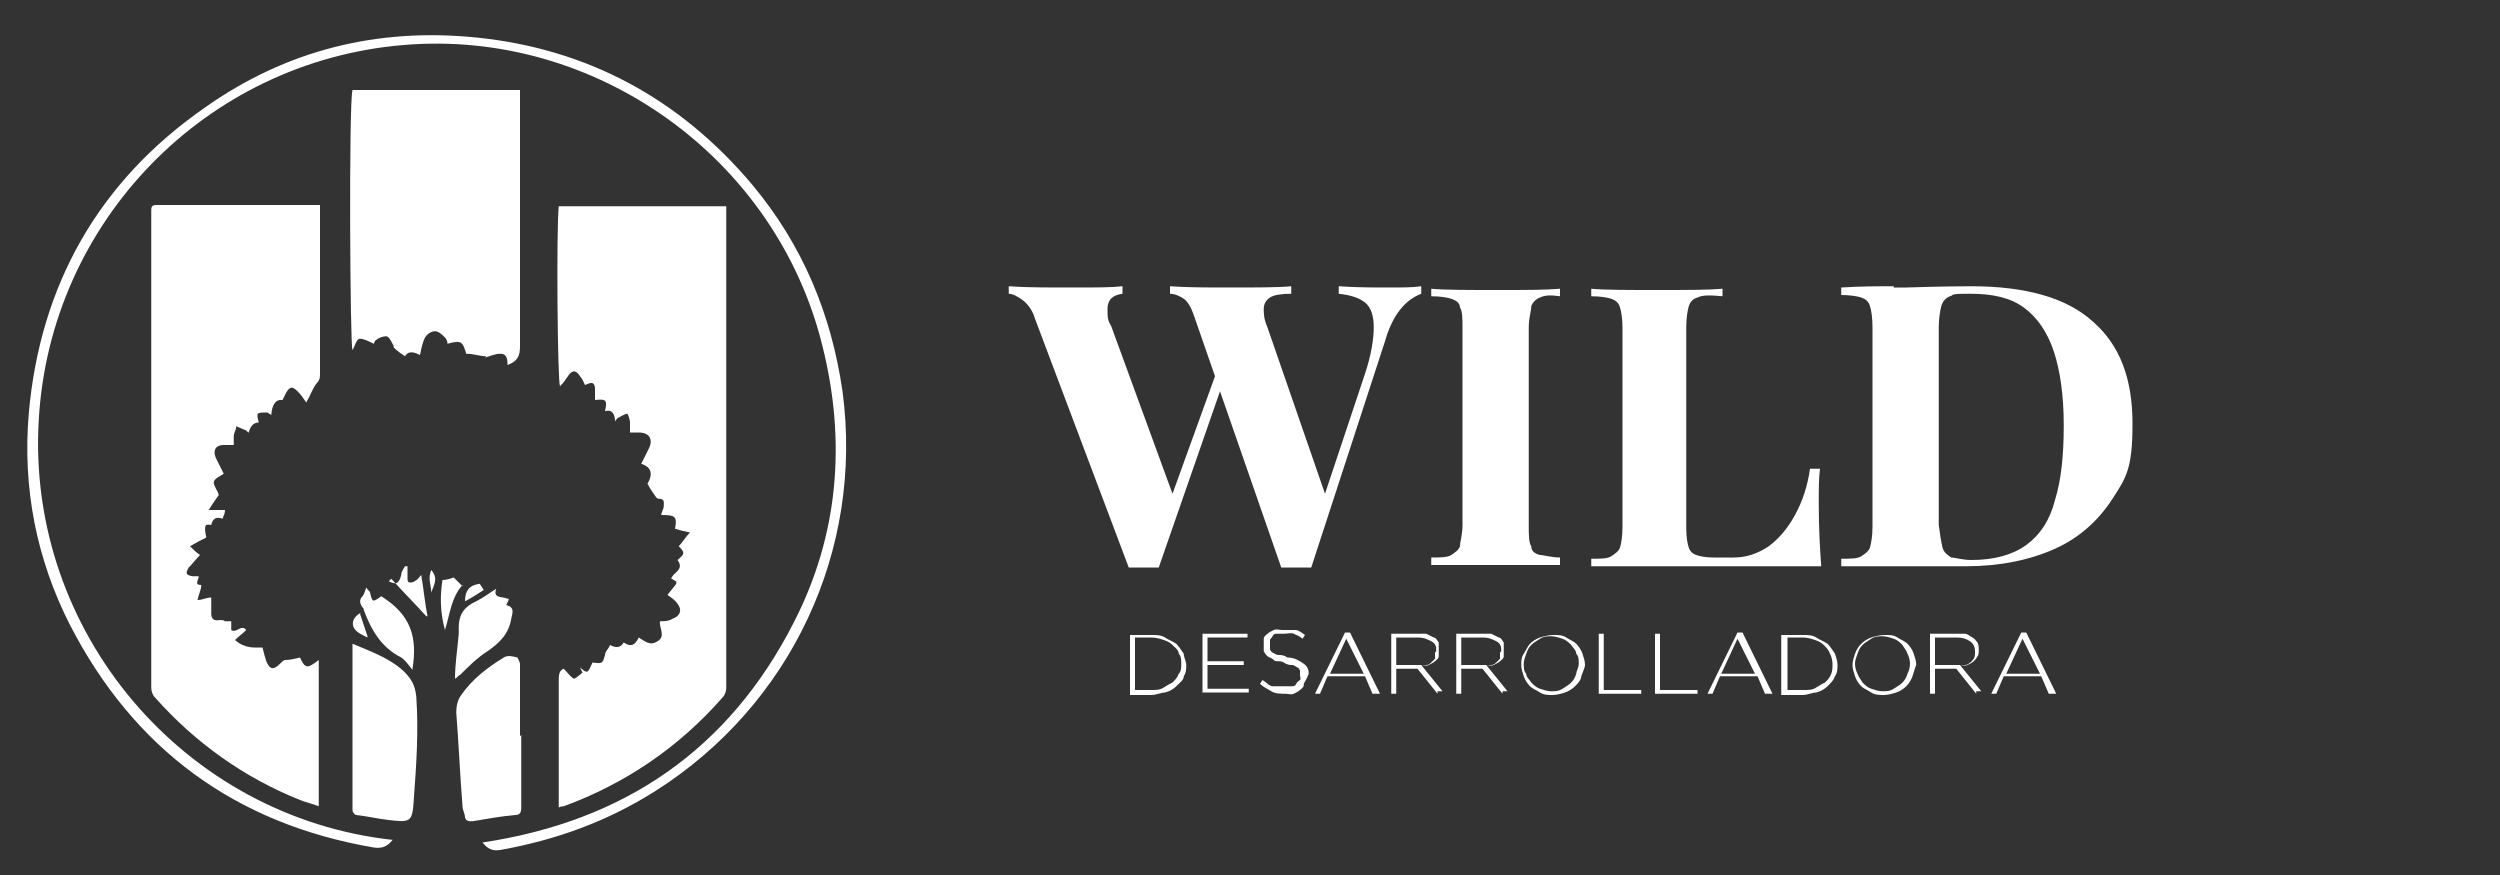
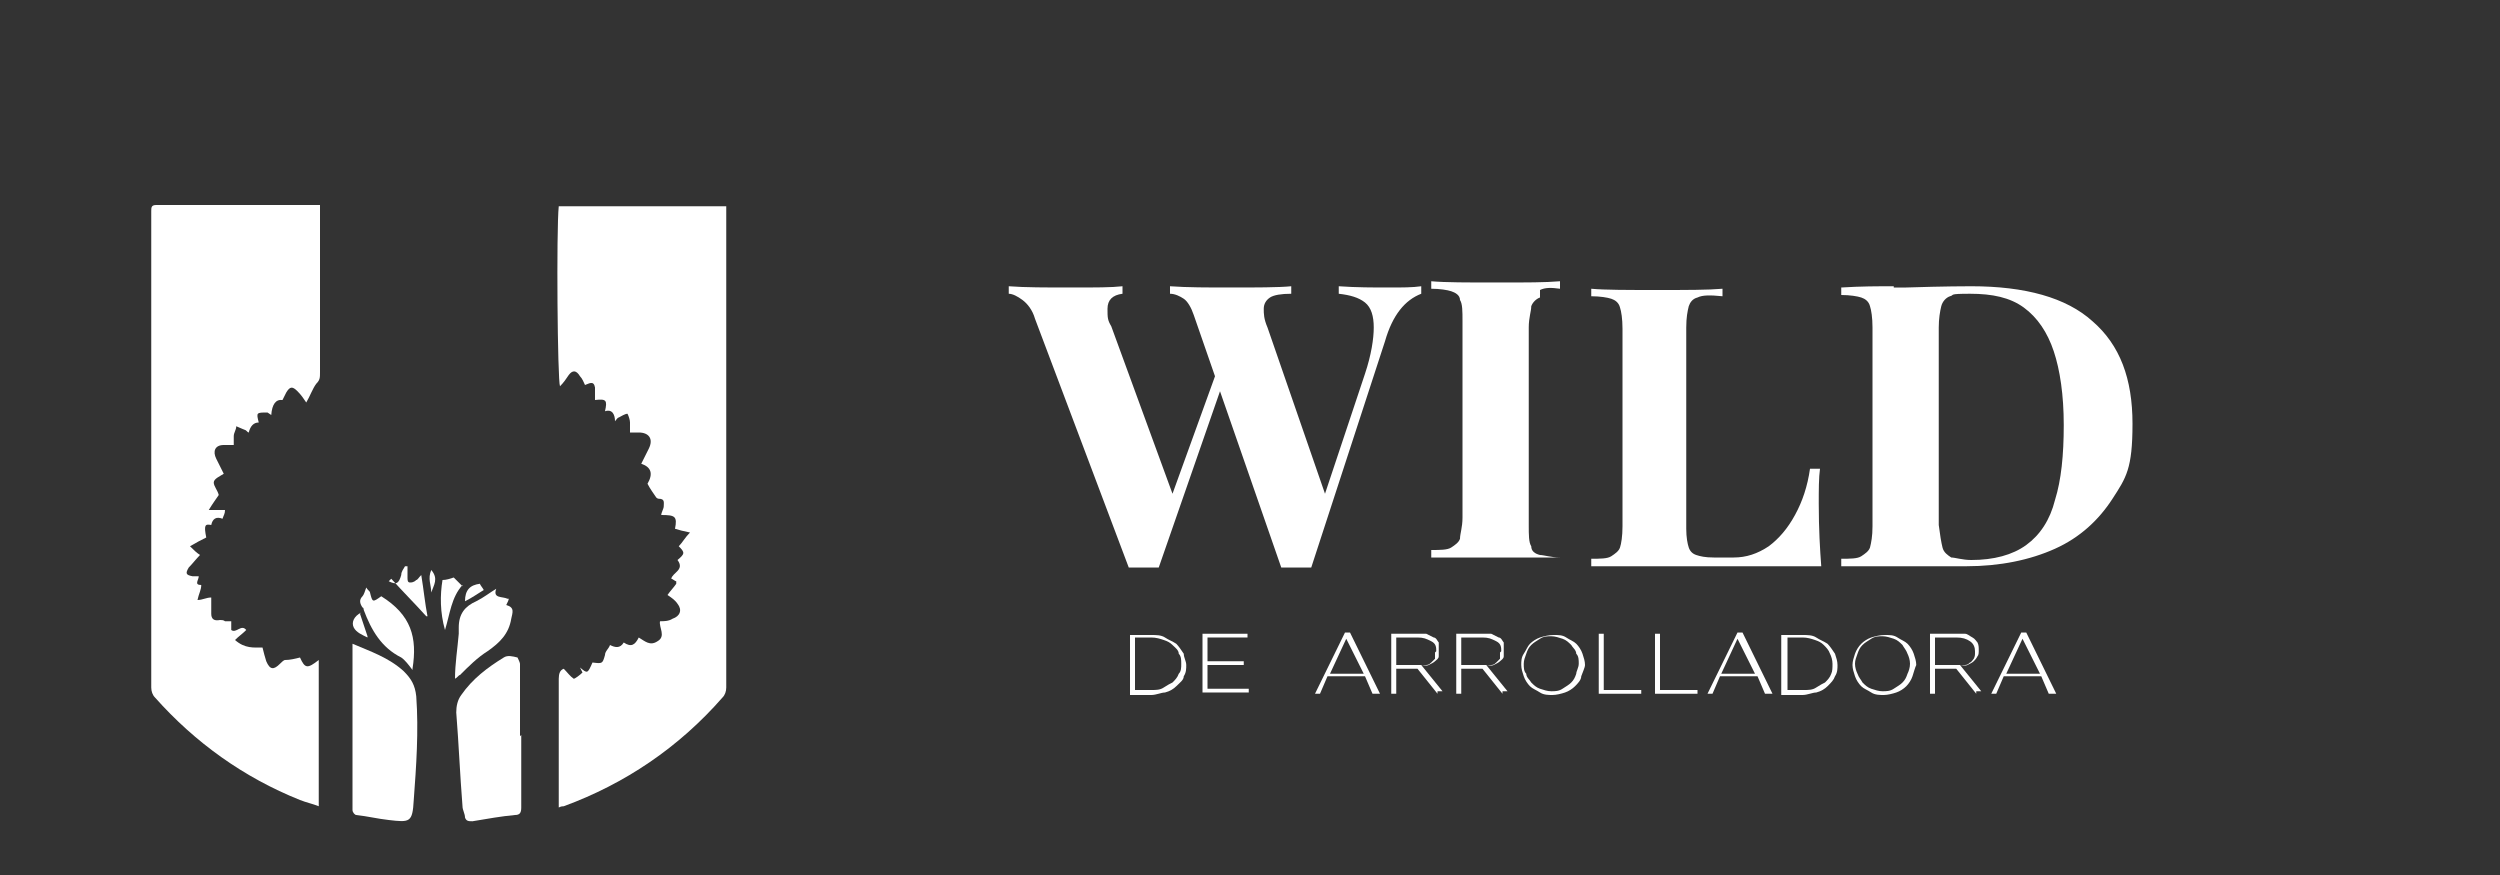
<svg xmlns="http://www.w3.org/2000/svg" id="Layer_1" data-name="Layer 1" version="1.1" viewBox="0 0 200 70">
  <rect x="0" y="0" width="200" height="70" fill="#333333" stroke="none" />
  <defs>
    <style>
      .cls-1 {
        fill: #fff;
        stroke-width: 0px;
      }
    </style>
  </defs>
  <path class="cls-1" d="M111.1,23c1.1,0,1.9,0,2.6-.1v.6c-1.3.5-2.3,1.7-2.9,3.8l-5.9,18.1h-2.4l-4.9-14.1-4.9,14.1h-2.4l-7.5-19.9c-.2-.7-.6-1.2-1-1.5s-.8-.5-1.1-.5v-.6c1.3.1,3,.1,5,.1s3.2,0,4.1-.1v.6c-.8.1-1.2.5-1.2,1.2s0,.9.3,1.4l4.9,13.4,3.4-9.4-1.7-4.9c-.2-.6-.5-1.1-.8-1.3s-.7-.4-1.1-.4v-.6c1.4.1,3,.1,4.9.1s3.8,0,4.8-.1v.6c-.8,0-1.4.1-1.7.3s-.5.5-.5.9,0,.8.3,1.5l4.6,13.3,3.2-9.6c.5-1.5.7-2.8.7-3.7s-.2-1.6-.7-2-1.2-.6-2.1-.7v-.6c1.4.1,2.8.1,4,.1h0Z" />
-   <path class="cls-1" d="M123.2,23.8c-.3.1-.6.4-.7.7,0,.4-.2.9-.2,1.7v15.8c0,.8,0,1.4.2,1.7,0,.4.3.6.7.7.3,0,.9.2,1.6.2v.6c-1.2,0-2.9,0-5,0s-4.1,0-5.3,0v-.6c.7,0,1.3,0,1.6-.2s.6-.4.7-.7c0-.4.2-.9.2-1.7v-15.7c0-.8,0-1.4-.2-1.7,0-.4-.4-.6-.7-.7s-.9-.2-1.6-.2v-.6c1.1.1,2.9.1,5.3.1s3.8,0,5-.1v.6c-.7-.1-1.2-.1-1.6.1Z" />
+   <path class="cls-1" d="M123.2,23.8c-.3.1-.6.4-.7.7,0,.4-.2.9-.2,1.7v15.8c0,.8,0,1.4.2,1.7,0,.4.3.6.7.7.3,0,.9.2,1.6.2c-1.2,0-2.9,0-5,0s-4.1,0-5.3,0v-.6c.7,0,1.3,0,1.6-.2s.6-.4.7-.7c0-.4.2-.9.2-1.7v-15.7c0-.8,0-1.4-.2-1.7,0-.4-.4-.6-.7-.7s-.9-.2-1.6-.2v-.6c1.1.1,2.9.1,5.3.1s3.8,0,5-.1v.6c-.7-.1-1.2-.1-1.6.1Z" />
  <path class="cls-1" d="M135.8,23.8c-.4.1-.6.4-.7.7-.1.4-.2.9-.2,1.7v16.1c0,.7.1,1.2.2,1.5s.3.5.6.6.7.2,1.4.2h1.6c1,0,1.9-.3,2.8-.9.8-.6,1.5-1.4,2.1-2.5s1-2.3,1.2-3.7h.8c-.1.7-.1,1.7-.1,2.8,0,2,.1,3.7.2,5-1.5,0-4,0-7.6,0s-8.4,0-10.8,0v-.6c.7,0,1.3,0,1.6-.2s.6-.4.7-.7.2-.9.2-1.7v-15.8c0-.8-.1-1.4-.2-1.7-.1-.4-.4-.6-.7-.7s-.9-.2-1.6-.2v-.6c1.1.1,2.9.1,5.3.1s4,0,5.2-.1v.6c-1-.1-1.6-.1-2,.1Z" />
  <path class="cls-1" d="M151.5,23h1c3.1-.1,4.9-.1,5.2-.1,4.3,0,7.6.9,9.7,2.8,2.2,1.9,3.2,4.6,3.2,8.2s-.5,4.3-1.6,6-2.6,3.1-4.6,4-4.4,1.4-7.1,1.4h-4.9c-2.3,0-4,0-5.1,0v-.6c.7,0,1.3,0,1.6-.2s.6-.4.7-.7c.1-.4.2-.9.2-1.7v-15.9c0-.8-.1-1.4-.2-1.7-.1-.4-.4-.6-.7-.7s-.9-.2-1.6-.2v-.6c1.6-.1,2.9-.1,4.2-.1h0ZM155.4,43.8c.1.4.4.6.7.8.3,0,.9.2,1.6.2,1.8,0,3.3-.4,4.4-1.2s1.9-2,2.3-3.6c.5-1.6.7-3.6.7-6s-.3-4.4-.8-5.9-1.3-2.7-2.4-3.5-2.5-1.1-4.3-1.1-1.2.1-1.6.2c-.3.1-.6.4-.7.8s-.2,1-.2,1.7v15.8c.1.8.2,1.4.3,1.8Z" />
  <path class="cls-1" d="M94.7,54.1c0,.3-.3.5-.6.8-.2.2-.5.4-.9.5-.3,0-.7.2-1.1.2h-1.7v-4.8h1.7c.4,0,.8,0,1.1.2s.6.3.9.5c.2.2.4.5.6.8,0,.3.2.6.2.9s0,.6-.2.9ZM94.5,53.1c0-.3,0-.6-.2-.8,0-.3-.3-.5-.5-.7s-.4-.3-.7-.4-.6-.2-1-.2h-1.3v4.2h1.3c.4,0,.7,0,1-.2s.5-.3.7-.4c.2-.2.4-.4.5-.7.2-.2.2-.5.2-.8Z" />
  <path class="cls-1" d="M96.2,55.5v-4.8h3.6v.3h-3.2v1.9h2.9v.3h-2.9v1.9h3.3v.3h-3.7Z" />
-   <path class="cls-1" d="M104.3,54.8c0,.2-.2.3-.3.4s-.3.2-.5.3-.4,0-.7,0-.8,0-1.1-.2-.6-.3-.9-.6l.2-.3c0,0,.3.2.4.3s.3.2.4.2c0,0,.3,0,.5,0h.5s.4,0,.5,0c.2,0,.3,0,.4-.2s.2-.2.3-.3,0-.2,0-.4,0-.2,0-.3c0,0,0-.2-.2-.3s-.3-.2-.4-.2c-.2,0-.4,0-.7-.2s-.6,0-.8-.2-.4-.2-.5-.3-.2-.2-.3-.4c0,0,0-.3,0-.5s0-.3,0-.5.2-.3.3-.4.3-.2.5-.3.4,0,.7,0,.7,0,1,0,.5.2.8.4l-.2.3c-.2-.2-.5-.3-.7-.4s-.5,0-.8,0-.4,0-.5,0c-.2,0-.3,0-.4.2s-.2.2-.2.3c0,0,0,.2,0,.4s0,.2,0,.3c0,0,0,.2.2.3s.3.2.5.2c.2,0,.4,0,.7.2.6,0,1,.3,1.3.5s.4.5.4.8c-.2.5-.3.6-.4.8Z" />
  <path class="cls-1" d="M109.8,55.5l-.6-1.4h-3l-.6,1.4h-.4l2.4-4.9h.4l2.4,4.9h-.6ZM107.7,51.1l-1.3,2.8h2.7l-1.4-2.8Z" />
  <path class="cls-1" d="M115,55.5l-1.6-2h-1.7v2h-.4v-4.8h2.1c.3,0,.5,0,.7,0l.6.3c.2,0,.3.3.4.4,0,.2,0,.4,0,.6s0,.4,0,.5c0,.2-.2.3-.3.4s-.3.2-.5.3-.4,0-.6,0l1.7,2.1h-.4ZM114.9,52.1c0-.3,0-.6-.4-.8s-.6-.3-1.1-.3h-1.7v2.2h1.7c.2,0,.4,0,.6,0s.3,0,.5-.2c0,0,.2-.2.3-.3,0-.2,0-.3,0-.5Z" />
  <path class="cls-1" d="M120.2,55.5l-1.6-2h-1.7v2h-.4v-4.8h2.1c.3,0,.5,0,.7,0l.6.3c.2,0,.3.3.4.4,0,.2,0,.4,0,.6s0,.4,0,.5c0,.2-.2.3-.3.4s-.3.2-.5.3-.4,0-.6,0l1.7,2.1h-.4ZM120.1,52.1c0-.3,0-.6-.4-.8s-.6-.3-1.1-.3h-1.7v2.2h1.7c.2,0,.4,0,.6,0s.3,0,.5-.2c0,0,.2-.2.3-.3,0-.2,0-.3,0-.5Z" />
  <path class="cls-1" d="M126.5,54.1c0,.3-.3.6-.5.8s-.5.4-.8.5-.7.2-1,.2-.7,0-1-.2-.6-.3-.8-.5-.4-.5-.5-.8-.2-.6-.2-.9,0-.6.2-.9.3-.6.5-.8.5-.4.8-.5.7-.2,1.1-.2.7,0,1,.2.6.3.8.5.4.5.5.8.2.6.2.9c0,.2-.2.6-.3.9ZM126.3,53.1c0-.3,0-.6-.2-.8,0-.3-.3-.5-.4-.7-.2-.2-.4-.4-.7-.5s-.6-.2-.9-.2-.6,0-.9.2-.5.3-.7.5-.3.4-.4.7-.2.5-.2.8,0,.6.2.8c0,.3.3.5.4.7.2.2.4.4.7.5s.6.2.9.2.6,0,.9-.2.5-.3.7-.5.3-.4.4-.7c0-.2.2-.5.2-.8Z" />
  <path class="cls-1" d="M127.9,55.5v-4.8h.4v4.5h3v.3h-3.4Z" />
  <path class="cls-1" d="M132.4,55.5v-4.8h.4v4.5h3v.3h-3.4Z" />
  <path class="cls-1" d="M141.2,55.5l-.6-1.4h-3l-.6,1.4h-.4l2.4-4.9h.4l2.4,4.9h-.6ZM139,51.1l-1.3,2.8h2.7l-1.4-2.8Z" />
  <path class="cls-1" d="M146.8,54.1c-.1.3-.3.5-.6.8-.2.2-.5.4-.9.5-.3,0-.7.2-1.1.2h-1.7v-4.8h1.7c.4,0,.8,0,1.1.2s.6.3.9.5c.2.2.4.5.6.8.1.3.2.6.2.9s0,.6-.2.9ZM146.6,53.1c0-.3-.1-.6-.2-.8-.1-.3-.3-.5-.5-.7s-.4-.3-.7-.4-.6-.2-1-.2h-1.2v4.2h1.3c.4,0,.7,0,1-.2s.5-.3.7-.4c.2-.2.4-.4.5-.7.1-.2.1-.5.1-.8h0Z" />
  <path class="cls-1" d="M153,54.1c-.1.3-.3.6-.5.8s-.5.4-.8.5-.7.2-1,.2-.7,0-1-.2-.6-.3-.8-.5-.4-.5-.5-.8-.2-.6-.2-.9.1-.6.2-.9.3-.6.5-.8.5-.4.8-.5.7-.2,1.1-.2.7,0,1,.2.6.3.8.5.4.5.5.8.2.6.2.9c-.1.2-.2.6-.3.9ZM152.8,53.1c0-.3-.1-.6-.2-.8-.1-.3-.3-.5-.4-.7-.2-.2-.4-.4-.7-.5s-.6-.2-.9-.2-.6,0-.9.2-.5.3-.7.5-.3.4-.4.7-.2.5-.2.8.1.6.2.8c.1.3.3.5.4.7.2.2.4.4.7.5s.6.2.9.2.6,0,.9-.2.5-.3.7-.5.3-.4.4-.7c.1-.2.2-.5.2-.8Z" />
  <path class="cls-1" d="M158.1,55.5l-1.6-2h-1.7v2h-.4v-4.8h2.1c.3,0,.5,0,.7,0s.4.2.6.3.3.3.4.4c.1.2.1.4.1.6s0,.4-.1.5c-.1.2-.2.3-.3.4s-.3.2-.5.3-.4,0-.6,0l1.7,2.1h-.4ZM158,52.1c0-.3-.1-.6-.4-.8s-.6-.3-1.1-.3h-1.7v2.2h1.7c.2,0,.4,0,.6,0s.3,0,.5-.2c.1,0,.2-.2.3-.3.1-.2.1-.3.1-.5h0Z" />
  <path class="cls-1" d="M163.9,55.5l-.6-1.4h-3l-.6,1.4h-.4l2.4-4.9h.4l2.4,4.9h-.6ZM161.8,51.1l-1.3,2.8h2.7l-1.4-2.8Z" />
  <g>
    <path class="cls-1" d="M21.4,33c-.9,0-.9,0-.7.8q-.6,0-.8.8c-.1,0-.2-.2-.3-.2-.2-.1-.5-.2-.7-.3,0,.3-.2.5-.2.8,0,.2,0,.4,0,.7-.3,0-.5,0-.8,0-.7,0-.9.5-.6,1.1.2.4.4.8.6,1.2-.3.2-.8.4-.8.7,0,.3.3.6.4,1-.2.3-.5.7-.8,1.2h1.3c0,.3-.1.4-.2.7-.5-.2-.8,0-.9.5-.5-.1-.6,0-.4,1-.4.2-.8.4-1.3.7.3.3.5.5.8.7-.3.3-.6.7-.9,1-.3.5-.2.6.3.7.1,0,.3,0,.5,0,0,.3-.4.7.2.7,0,.4-.2.7-.3,1.2.4,0,.7-.2,1.1-.2,0,.5,0,.9,0,1.3,0,.4.2.6.7.5.1,0,.3,0,.4.1.2,0,.3,0,.5,0,0,.2,0,.4,0,.7.4.3.8-.5,1.2,0-.3.3-.6.5-.9.8.8.7,1.5.6,2.2.6.1.4.2.8.3,1.1.3.7.6.7,1.1.2.1-.1.3-.3.4-.3.4,0,.8-.1,1.2-.2.4.9.6.9,1.5.2v11.7c-.5-.2-1-.3-1.5-.5-4.5-1.8-8.4-4.6-11.6-8.2-.2-.2-.3-.5-.3-.8,0-12.7,0-25.4,0-38.1,0-.3,0-.5.4-.5,4.3,0,8.6,0,12.9,0,0,0,0,0,.2,0,0,.2,0,.4,0,.6,0,4.3,0,8.5,0,12.8,0,.4,0,.6-.3.9-.3.4-.5,1-.8,1.5-.2-.3-.4-.6-.7-.9-.4-.4-.6-.4-.9.1-.1.2-.2.4-.3.6q-.8-.1-.9,1.2Z" />
    <path class="cls-1" d="M46.4,53.4c.6.5.6.5,1-.4.8.1.8.1,1-.6,0-.3.3-.5.4-.8.4.2.8.3,1.1-.2.6.4.9.2,1.2-.4.5.3.9.7,1.5.3.7-.4.1-1.1.2-1.6.3,0,.7,0,1-.2.6-.2.8-.7.4-1.2-.2-.3-.5-.5-.8-.7.2-.3.5-.6.7-.9,0,0,0-.1,0-.2-.1,0-.3-.2-.4-.2.1-.5,1.1-.7.5-1.5.6-.5.6-.6.1-1.1.3-.3.5-.7.9-1.1-.5-.1-.9-.2-1.2-.3.2-1,0-1.1-1.1-1.1,0-.2.2-.5.2-.7,0-.3.1-.6-.4-.6,0,0-.1,0-.2-.1-.2-.3-.5-.7-.7-1.1q.7-1.2-.5-1.6c.2-.4.4-.8.6-1.2.4-.8,0-1.3-.8-1.3-.2,0-.4,0-.7,0,0-.3,0-.5,0-.8,0-.2-.1-.5-.2-.7-.2,0-.5.2-.7.3-.1,0-.2.2-.3.3,0-.5-.2-1-.8-.8.2-.9.1-1-.8-.9,0-.3,0-.7,0-1-.1-.6-.5-.3-.8-.2-.1-.2-.2-.5-.4-.7-.3-.5-.6-.5-.9-.1-.2.3-.4.6-.7.9-.2-.4-.3-12.5-.1-14.4h13.4c0,.2,0,.4,0,.6,0,12.6,0,25.3,0,37.9,0,.3-.1.6-.3.8-3.5,4-7.8,6.9-12.7,8.7-.1,0-.2,0-.4.1,0-.2,0-.4,0-.6,0-3.2,0-6.5,0-9.7,0-.4.1-.7.4-.8.3.3.5.6.8.8.1,0,.5-.3.7-.5Z" />
-     <path class="cls-1" d="M38.9,28.5c-.5,0-1-.2-1.6-.2-.3-1-.4-1.1-1.5-.8,0-.2-.1-.4-.2-.5-.2-.2-.5-.5-.8-.5-.3,0-.6.2-.8.5-.2.4-.3.9-.4,1.4-.4-.2-.9-.4-1.2.1-.3-.2-.6-.4-.9-.7,0,0,0-.2-.1-.3-.1-.2-.3-.6-.5-.6-.2,0-.6.1-.8.3-.1,0-.2.3-.2.3-.4-.2-.8-.4-1.1-.4-.3,0-.4.6-.6.9-.2-.2-.3-19.9,0-20.8h13.4c0,.2,0,.4,0,.6,0,6.6,0,13.3,0,19.9,0,.8-.2,1.2-1,1.5,0-.4,0-.9-.6-.9-.4,0-.8.2-1.2.3Z" />
-     <path class="cls-1" d="M31.4,67.2c-.4.5-.8.7-1.5.6-11.1-1.9-19.2-7.9-24.3-17.8-2.7-5.3-3.8-11-3.3-16.9.9-10.3,5.6-18.6,14.1-24.5,6.5-4.6,13.8-6.4,21.7-5.6,8.9.9,16.3,4.9,22.1,11.8,4,4.8,6.3,10.3,7.2,16.5,1.7,12.7-4.1,25.1-15,32-3.8,2.4-7.9,3.9-12.4,4.7-.6.1-1-.1-1.4-.6,11.3-1.7,19.7-7.4,24.9-17.6,3.6-7,4.2-14.5,2.3-22.1C62.1,12.6,47.6,2.3,32.3,3.6,16.5,4.9,4,17.7,3.1,33.6c-1,16.9,11.6,31.8,28.4,33.6Z" />
    <path class="cls-1" d="M28.2,51.5c1.4.6,2.9,1.1,4.1,2.2.6.6.9,1.1,1,2,.2,2.8,0,5.6-.2,8.3-.1,1.8-.3,1.8-2,1.6-.9-.1-1.7-.3-2.6-.4-.1,0-.3-.2-.3-.4,0-4.4,0-8.8,0-13.3,0,0,0,0,0,0Z" />
    <path class="cls-1" d="M41.7,58.8c0,1.9,0,3.9,0,5.8,0,.4-.1.6-.5.6-1.1.1-2.2.3-3.4.5-.3,0-.5,0-.6-.3,0-.3-.2-.6-.2-.9-.2-2.5-.3-5-.5-7.5,0-.5.1-1,.4-1.4.9-1.3,2.1-2.2,3.4-3,.3-.2.7-.1,1.1,0,0,0,.2.4.2.5,0,1.9,0,3.8,0,5.8Z" />
    <path class="cls-1" d="M40.7,47.9c0,.1-.1.3-.2.5.7.2.5.6.4,1.1-.2,1.2-.9,1.9-1.9,2.6-.8.5-1.5,1.2-2.2,1.9-.1,0-.2.2-.4.3,0-1.2.2-2.4.3-3.6,0-.2,0-.3,0-.5,0-1.1.5-1.7,1.4-2.1.6-.3,1.1-.7,1.6-1-.3.8.5.6.9.8Z" />
    <path class="cls-1" d="M33,53.6c-.3-.4-.6-.8-.9-1-1.6-.8-2.4-2.2-3-3.8,0,0,0-.2-.1-.2-.2-.3-.3-.6,0-.9.1-.1.2-.4.3-.7.1.2.3.3.3.4.2.8.2.8.9.3,2.4,1.5,2.9,3.3,2.5,5.8Z" />
    <path class="cls-1" d="M32.6,45.4c0,.3,0,.5,0,.8,0,.2,0,.4.2.4.1,0,.3,0,.5-.2.1,0,.2-.2.4-.4.2,1.2.3,2.3.5,3.3h-.1c-.9-1-1.9-2-2.8-3,0,0-.1.1-.2.2.6.3.8.2,1-.5,0-.3.2-.5.3-.7,0,0,.1,0,.2,0Z" />
    <path class="cls-1" d="M37,46.8c-.9,1-1,2.3-1.4,3.6-.4-1.4-.4-2.8-.2-4,.3,0,.6-.1.9-.2.2.2.4.4.7.7Z" />
    <path class="cls-1" d="M28.8,49.1c.2.6.4,1.2.6,1.8,0,0,0,0,0,.1-.4-.2-.9-.4-1.1-.8-.2-.4,0-.9.6-1.2Z" />
    <path class="cls-1" d="M37.2,48.1c0-.9.4-1.3,1.2-1.4,0,.1.2.3.3.5-.5.3-.9.6-1.5.9Z" />
    <path class="cls-1" d="M34.5,47.4c0-.6-.3-1.1,0-1.8.6.7.2,1.2,0,1.8Z" />
  </g>
</svg>